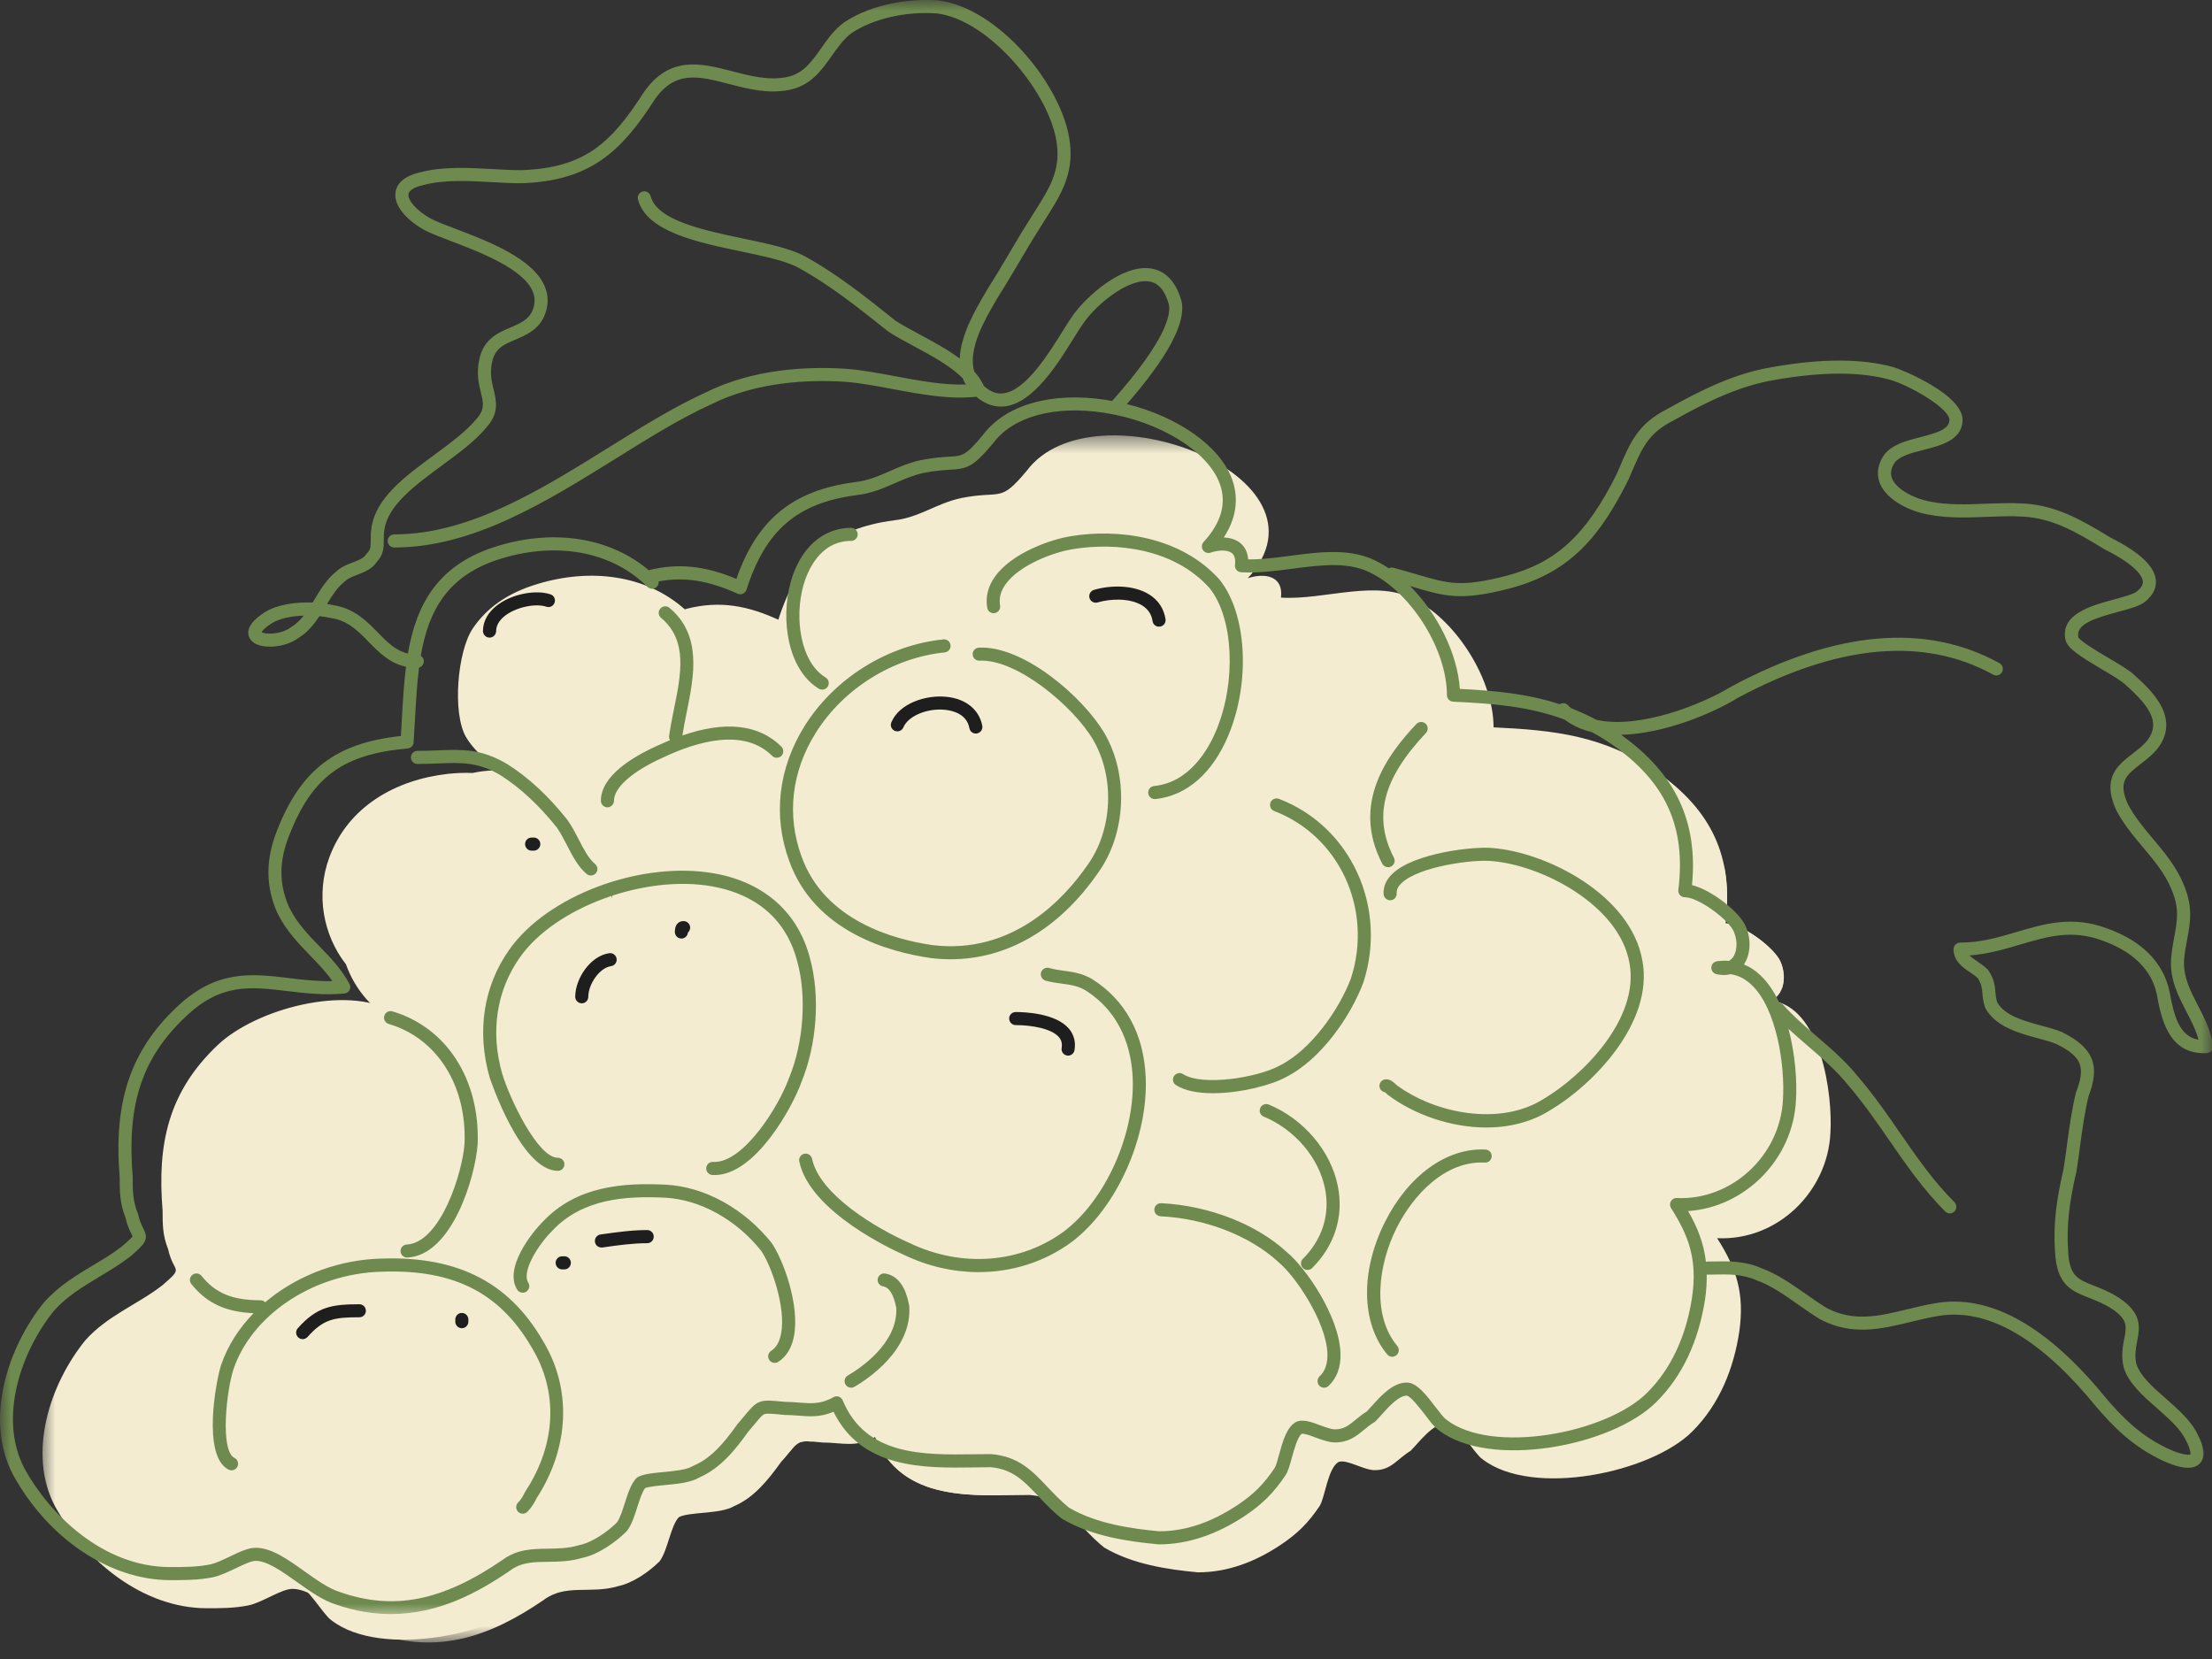
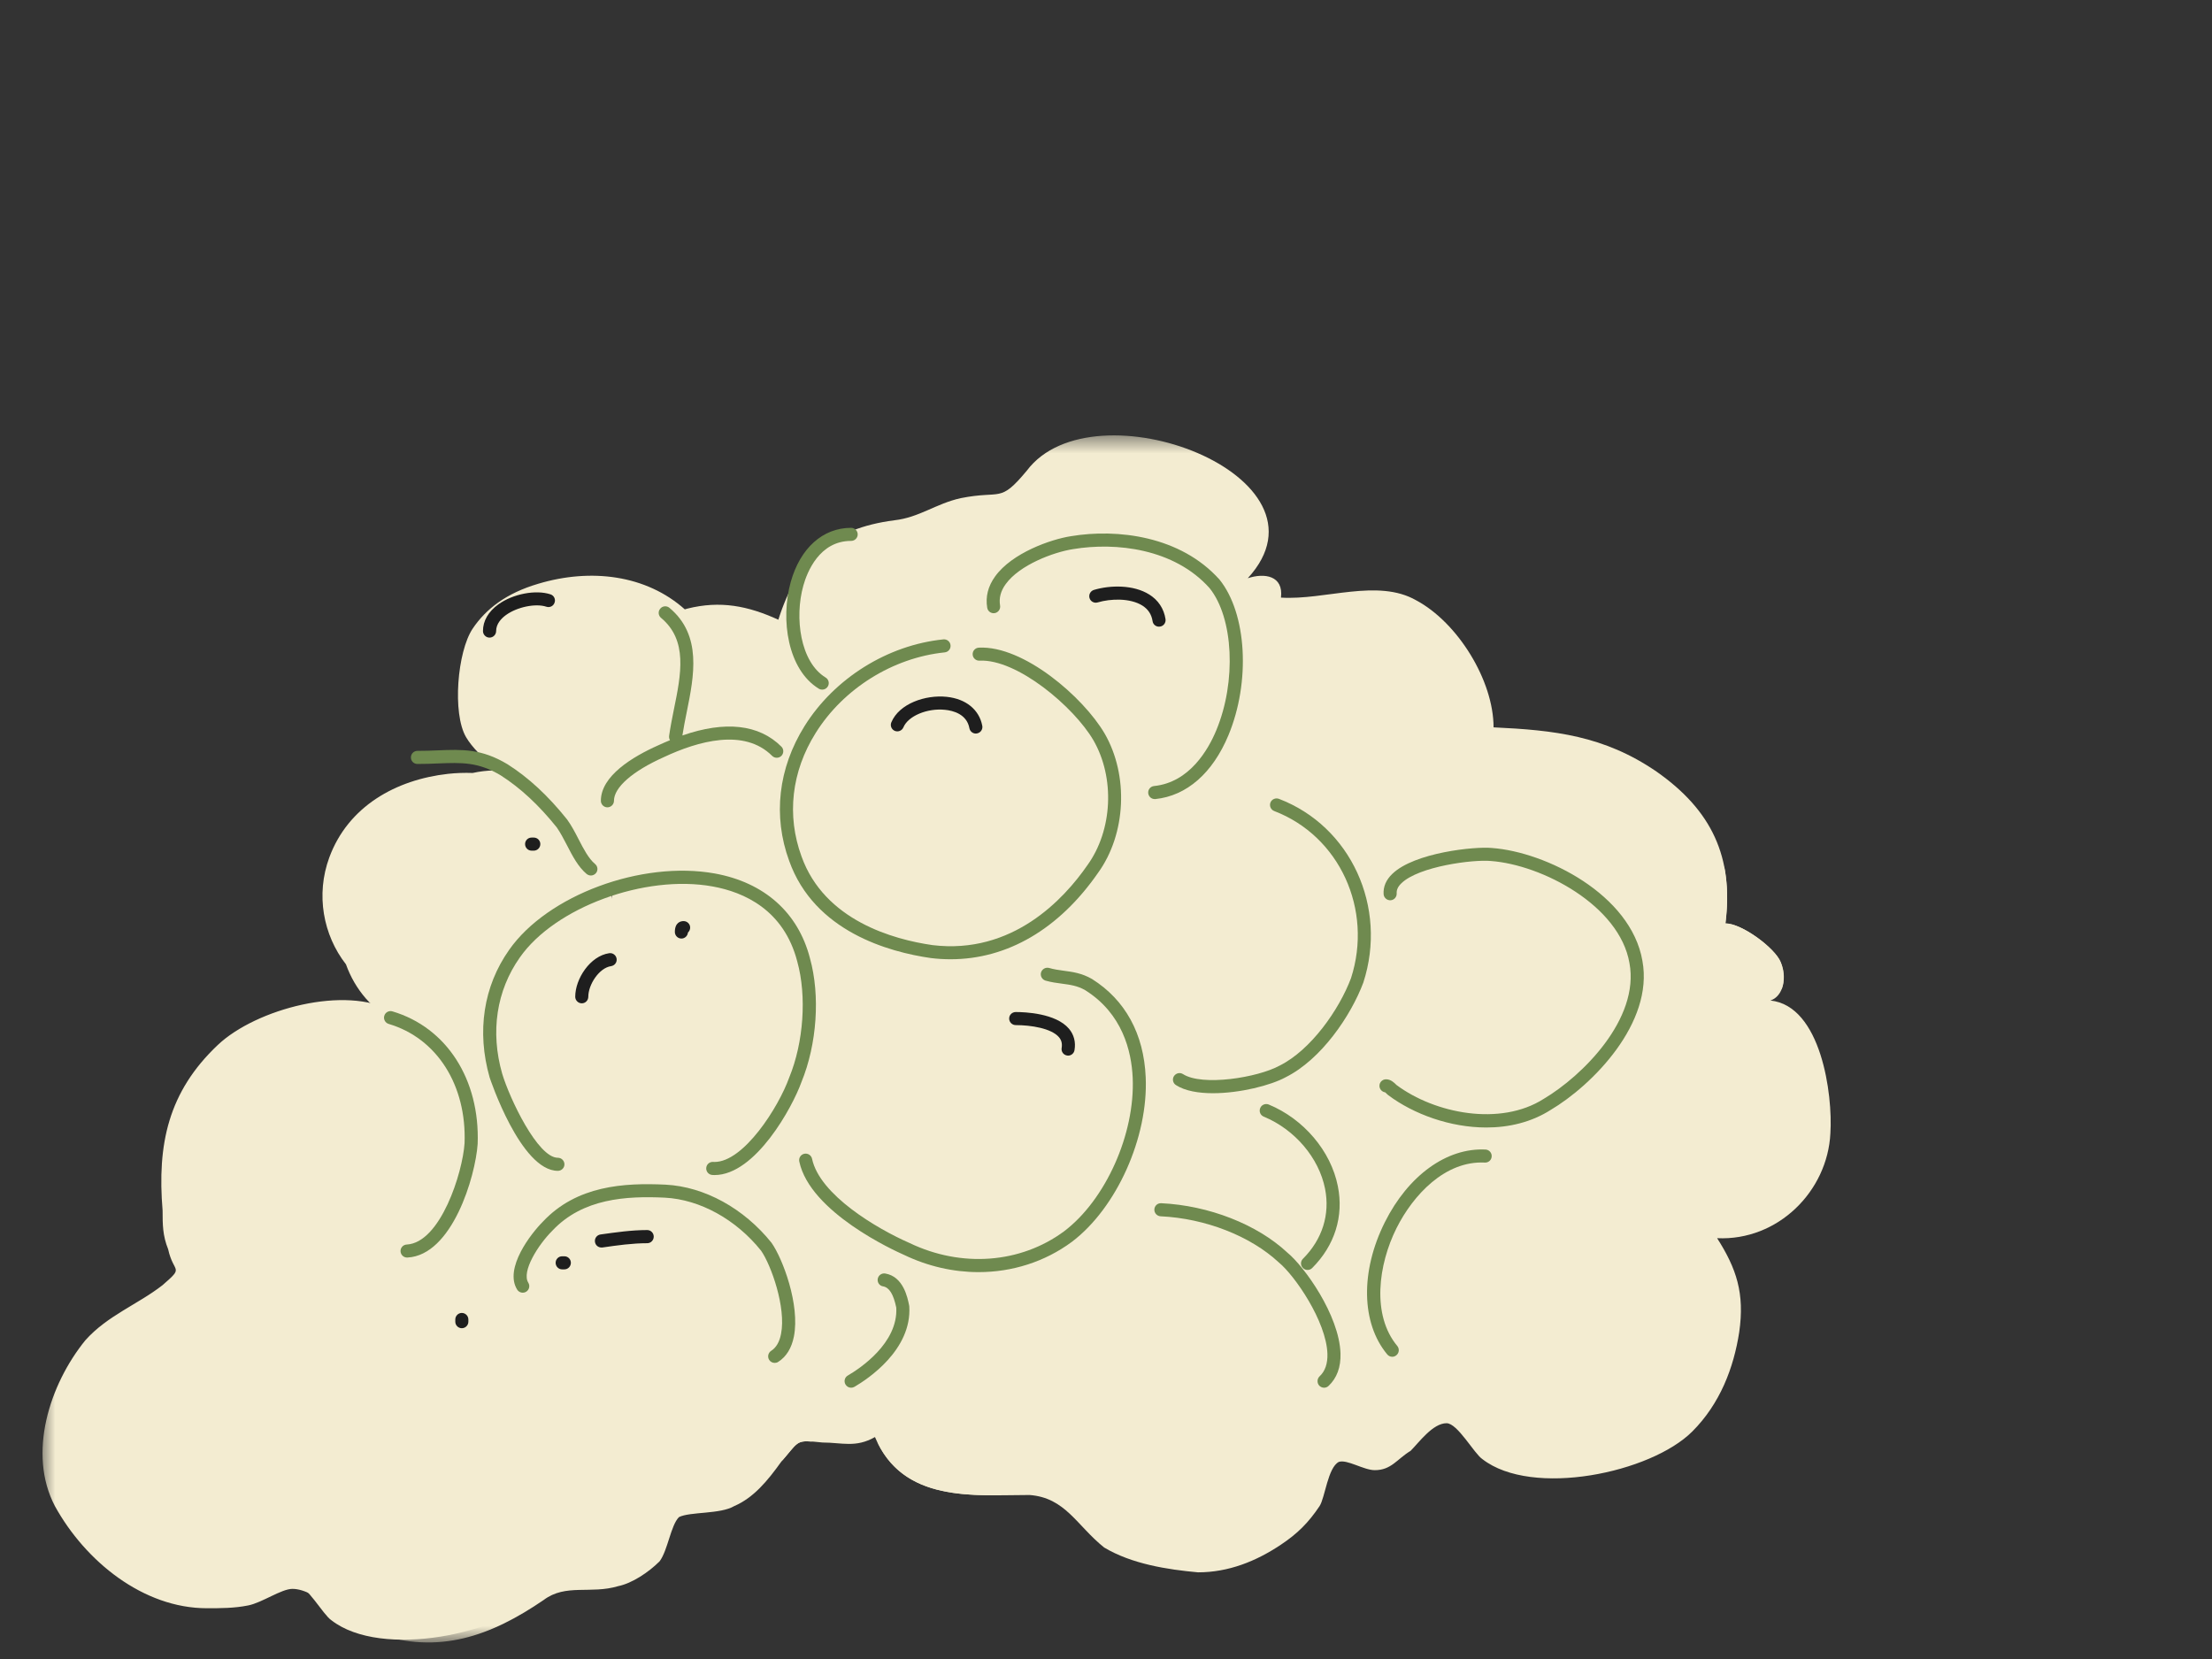
<svg xmlns="http://www.w3.org/2000/svg" width="100" height="75" viewBox="0 0 100 75" fill="none">
  <rect x="0" y="0" width="100" height="75" fill="#333333" stroke="none" />
  <path d="M80.038 45.231C80.623 45.038 80.796 44.189 80.499 43.493C80.252 42.869 78.751 41.746 78.002 41.746C78.12 40.803 78.103 39.951 77.946 39.166C77.658 40.044 77.047 40.853 76.405 41.485C75.148 42.721 73.651 43.59 71.883 43.814C67.191 44.416 64.304 40.078 61.687 36.91C60.938 36.007 60.156 35.092 59.177 34.433C58.077 33.691 56.834 33.314 55.511 33.243C52.587 33.087 49.535 33.731 46.862 34.925C44.739 35.874 42.611 37.418 41.725 39.654C41.267 40.81 41.1 42.143 41.414 43.363C41.715 44.523 42.494 45.178 43.296 46C43.814 46.525 44.766 47.334 44.482 48.179C44.241 48.901 43.129 48.851 42.557 48.737C41.314 48.5 40.325 47.608 39.225 47.043C37.828 46.324 36.217 46.267 34.687 46.545C33.386 46.785 32.2 47.25 31.188 48.122C30.258 48.928 29.493 49.91 28.901 50.986C28.32 52.042 27.862 53.179 27.598 54.355C27.307 55.648 27.488 56.955 28.053 58.152C29.139 60.458 31.061 62.085 32.922 63.746C33.731 64.475 34.459 65.304 35.318 65.975C35.338 65.989 35.355 66.002 35.375 66.015C36.17 65.093 35.97 65.093 37.183 65.213C38.059 65.213 38.684 65.464 39.556 64.966C40.803 67.96 44.051 67.586 46.547 67.586C48.168 67.71 48.67 68.96 49.916 69.959C51.166 70.708 52.787 70.958 54.161 71.082C55.534 71.082 56.784 70.584 57.907 69.832C58.656 69.334 59.154 68.836 59.655 68.088C59.902 67.71 60.029 66.34 60.527 66.089C60.901 65.965 61.65 66.463 62.151 66.463C62.9 66.463 63.151 65.965 63.772 65.588C64.147 65.213 64.772 64.341 65.396 64.341C65.894 64.341 66.643 65.715 67.017 65.965C69.266 67.71 74.634 66.587 76.505 64.715C77.755 63.465 78.377 61.845 78.627 60.22C78.878 58.472 78.504 57.349 77.628 55.976C80.375 56.103 82.621 53.854 82.748 51.234C82.862 49.489 82.331 45.472 80.038 45.231Z" fill="#F3ECD1" />
  <mask id="mask0_442_1581" style="mask-type:luminance" maskUnits="userSpaceOnUse" x="1" y="19" width="80" height="56">
    <path d="M1.803 19.607H80.842V74.253H1.803V19.607Z" fill="white" />
  </mask>
  <g mask="url(#mask0_442_1581)">
    <path d="M59.768 39.278C59.417 39.877 58.685 40.107 58.053 40.271C57.114 40.518 56.128 40.649 55.219 41.01C54.043 41.474 53.241 42.49 52.86 43.693C52.486 44.873 52.435 46.123 52.128 47.323C52.108 47.4 52.018 47.41 51.964 47.366C50.24 46.029 48.218 45.318 46.222 44.499C46.129 44.462 46.129 44.345 46.222 44.308C48.98 43.215 52.188 40.986 52.345 37.785C52.278 37.818 52.175 37.768 52.201 37.674C52.242 37.531 52.288 37.39 52.342 37.253C52.338 37.183 52.335 37.113 52.328 37.043C52.318 36.956 52.409 36.929 52.472 36.962C52.933 36.027 53.755 35.375 54.892 35.328C56.242 35.271 57.626 35.866 58.651 36.718C59.307 37.263 60.319 38.349 59.768 39.278ZM80.502 43.493C80.254 42.868 78.754 41.745 78.005 41.745C78.379 38.75 77.384 36.628 74.884 34.88C72.514 33.256 70.265 33.009 67.521 32.882C67.521 30.76 65.897 28.14 64.025 27.14C62.278 26.141 59.905 27.14 57.91 27.017C58.033 26.017 57.158 25.89 56.409 26.141C60.653 21.522 49.421 17.278 46.423 21.275C45.176 22.772 45.3 22.147 43.429 22.521C42.302 22.772 41.554 23.397 40.431 23.521C37.56 23.895 36.063 25.269 35.187 28.016C33.817 27.391 32.567 27.14 31.07 27.515C31.04 27.521 31.003 27.535 30.959 27.548C29.215 25.991 26.715 25.676 24.329 26.392C22.892 26.816 21.97 27.524 21.368 28.42C20.673 29.46 20.442 32.254 21.07 33.326C22.167 35.188 26.745 37.333 26.855 38.156C27.009 39.268 28.199 40.047 27.4 41.15C26.835 41.932 25.562 42.159 24.767 42.624C23.861 43.148 23.136 44.184 22.721 45.114C22.277 46.106 18.758 46.307 17.742 45.722C15.65 44.525 11.579 45.605 9.848 47.239C7.602 49.361 7.101 51.731 7.351 54.729C7.351 55.354 7.351 55.852 7.602 56.477C7.849 57.599 8.351 57.225 7.351 58.097C6.229 58.973 4.855 59.471 3.856 60.594C2.235 62.592 1.236 65.714 2.482 68.087C3.856 70.583 6.476 72.705 9.35 72.705C9.972 72.705 10.597 72.705 11.222 72.578C11.847 72.455 12.719 71.83 13.22 71.83C14.343 71.83 15.717 73.454 16.963 73.828C19.834 74.828 22.207 73.952 24.58 72.331C25.576 71.582 26.702 72.08 27.948 71.706C28.573 71.579 29.322 71.081 29.82 70.583C30.194 70.082 30.321 68.959 30.695 68.585C31.194 68.334 32.567 68.461 33.192 68.087C34.064 67.712 34.689 66.96 35.314 66.088C36.046 65.249 35.993 65.116 36.694 65.169C36.654 65.096 36.618 65.015 36.584 64.925C36.32 64.19 36.467 63.348 36.608 62.599C36.785 61.66 37.072 60.714 37.122 59.758C37.233 57.686 35.177 56.075 33.286 55.397C33.272 55.404 33.255 55.414 33.235 55.414C32.647 55.41 32.059 55.41 31.608 54.983C31.371 54.762 31.13 54.455 31.17 54.107C31.257 53.318 32.059 52.783 32.684 52.416C33.58 51.891 34.485 51.346 35.421 50.892C36.096 50.564 36.852 50.247 37.617 50.297C38.432 50.35 39.141 50.755 39.716 51.32C40.598 52.185 41.373 53.275 41.985 54.351C43.028 56.182 43.88 58.582 43.128 60.671C42.536 62.312 41.46 63.926 40.08 65.002C39.97 65.089 39.839 65.179 39.696 65.263C40.758 67.385 42.937 67.602 44.999 67.599C44.181 65.55 44.408 63.08 45.384 61.132C45.835 60.233 46.467 59.504 47.352 59.016C47.88 58.726 49.287 58.114 48.95 58.395C47.8 59.347 47.817 61.075 48.458 62.489C49.224 64.183 50.734 65.771 52.709 65.754C53.933 65.744 55.253 65.403 56.048 64.4C56.406 63.946 56.613 63.448 56.736 62.886C56.79 62.629 56.817 62.298 56.977 62.078C57.382 61.523 58.321 61.991 58.762 62.255C59.537 62.716 60.917 63.692 61.298 64.514C61.9 63.839 61.653 63.735 61.943 62.886C62.431 61.473 61.315 59.702 60.312 58.823C60.272 58.789 60.971 58.411 61.004 58.375C61.633 57.68 61.893 56.707 61.947 55.734C61.987 54.996 61.75 54.301 61.328 53.699C60.393 52.362 58.962 51.44 57.636 50.534C57.579 50.494 57.565 50.401 57.636 50.364C58.825 49.726 60.089 49.248 61.268 48.596C61.272 48.569 61.285 48.542 61.315 48.526C62.057 48.111 62.575 47.159 62.715 46.35C62.725 46.293 62.789 46.273 62.839 46.28C63.614 46.414 64.059 46.882 64.109 47.674C64.172 48.69 64.009 49.589 64.64 50.484C65.255 51.36 66.221 51.604 67.2 51.841C67.217 51.818 67.244 51.798 67.281 51.798C68.928 51.788 70.593 51.54 72.01 50.655C73.403 49.786 74.376 48.546 75.368 47.273C76.21 46.19 77.176 45.361 78.533 45.007C79.182 44.836 79.87 44.719 80.549 44.709C80.689 44.358 80.679 43.9 80.502 43.493Z" fill="#F3ECD1" />
  </g>
  <path d="M27.589 40.144C27.783 38.206 26.59 36.836 25.146 35.746C23.993 34.877 22.633 34.667 21.369 34.944C20.992 34.931 20.617 34.944 20.253 34.984C17.897 35.248 15.738 36.452 14.886 38.767C14.271 40.442 14.605 42.27 15.641 43.597C16.042 44.72 16.844 45.689 17.981 46.25C18.268 46.394 18.562 46.514 18.86 46.605C18.923 46.638 18.987 46.671 19.05 46.705C21.894 48.038 25.059 46.925 26.874 44.506C27.806 43.266 27.957 41.672 27.579 40.211C27.582 40.188 27.586 40.168 27.589 40.144Z" fill="#F3ECD1" />
  <path d="M49.489 33.199C49.192 32.969 48.877 32.781 48.547 32.628C48.306 32.307 47.972 32.07 47.561 32.009C45.355 31.699 42.992 31.475 41.258 33.086C40.386 33.527 39.583 34.105 38.935 34.783C37.184 36.618 36.963 39.395 38.49 41.427C39.857 43.252 42.344 44.719 44.69 44.512C45.903 44.405 47.059 43.82 48.055 43.005C49.549 42.43 50.769 41.35 51.377 39.683C52.25 37.3 51.481 34.733 49.489 33.199Z" fill="#F3ECD1" />
  <path d="M24.221 62.663C22.563 61.543 20.902 59.685 18.716 59.906C16.307 60.15 13.222 63.087 12.654 65.443C12.169 67.439 12.821 69.567 13.262 71.506C13.269 71.539 13.279 71.576 13.286 71.613C13.306 71.613 13.322 71.609 13.342 71.609C13.847 71.609 14.602 72.996 14.98 73.247C17.249 75.012 22.67 73.879 24.561 71.987C25.821 70.727 26.453 69.086 26.704 67.449C26.911 66.001 26.694 64.979 26.122 63.893C25.44 63.562 24.802 63.054 24.221 62.663Z" fill="#F3ECD1" />
  <mask id="mask1_442_1581" style="mask-type:luminance" maskUnits="userSpaceOnUse" x="0" y="0" width="100" height="74">
    <path d="M0 0H100V73.037H0V0Z" fill="white" />
  </mask>
  <g mask="url(#mask1_442_1581)">
-     <path d="M98.078 44.816C97.801 43.516 96.829 42.533 95.274 41.979C93.714 41.38 92.42 41.761 91.17 42.132C90.368 42.37 89.536 42.614 88.614 42.614C88.45 42.614 88.316 42.747 88.316 42.911C88.316 43.453 88.734 43.733 89.068 43.961C89.195 44.051 89.319 44.131 89.412 44.221C89.583 44.485 89.596 44.659 89.62 44.896C89.633 45.073 89.653 45.277 89.737 45.531C89.743 45.548 89.75 45.565 89.757 45.581C90.218 46.42 91.277 46.708 92.13 46.938C92.454 47.025 92.761 47.109 92.975 47.202C94.105 47.764 94.295 48.228 93.861 49.358C93.857 49.368 93.854 49.381 93.851 49.391C93.664 50.14 93.557 50.929 93.453 51.691C93.4 52.105 93.346 52.493 93.286 52.86C92.989 54.15 92.811 55.28 92.905 56.593C92.978 58.101 93.66 58.368 94.449 58.675C94.756 58.796 95.107 58.933 95.472 59.167C96.2 59.655 96.14 59.965 96.033 60.53C95.966 60.868 95.886 61.292 96.003 61.794C96.003 61.804 96.006 61.81 96.006 61.817C96.227 62.535 96.885 63.11 97.52 63.668C98.045 64.13 98.59 64.608 98.834 65.139C99.068 65.603 99.021 65.747 99.024 65.747C98.944 65.801 98.486 65.764 97.647 65.306C96.444 64.661 95.599 63.692 94.83 62.753C92.31 59.815 89.857 58.522 87.538 58.909C87.08 58.98 86.639 59.09 86.207 59.194C84.974 59.494 83.808 59.778 82.585 59.133C82.271 58.946 81.96 58.726 81.632 58.495C81.001 58.054 80.349 57.596 79.64 57.335C78.879 56.998 78.12 57.014 77.515 57.028C77.401 57.031 77.294 57.031 77.191 57.031C77.167 57.031 77.144 57.038 77.121 57.041C77.024 56.192 76.733 55.474 76.315 54.749C78.885 54.581 81.064 52.403 81.191 49.746C81.248 48.913 81.164 47.673 80.854 46.511C81.144 46.781 81.445 47.038 81.736 47.292C82.368 47.834 83.019 48.392 83.584 49.097C84.256 49.883 84.844 50.731 85.412 51.554C86.167 52.646 86.946 53.776 87.939 54.769C87.996 54.825 88.072 54.855 88.146 54.855C88.223 54.855 88.296 54.825 88.356 54.769C88.47 54.652 88.47 54.465 88.356 54.347C87.404 53.398 86.672 52.339 85.897 51.219C85.322 50.384 84.724 49.522 84.038 48.72C83.447 47.981 82.772 47.403 82.12 46.841C81.582 46.38 81.074 45.942 80.613 45.424C80.563 45.371 80.499 45.337 80.436 45.327C80.209 44.84 79.924 44.408 79.574 44.081C79.346 43.867 79.102 43.706 78.838 43.6C79.139 43.158 79.179 42.477 78.929 41.898C78.671 41.25 77.391 40.234 76.492 40.014C76.77 37.136 75.744 34.971 73.284 33.219C75.232 33.172 77.421 32.253 78.558 31.552C83.089 29.125 86.973 28.771 90.108 30.499C90.248 30.579 90.428 30.526 90.509 30.382C90.586 30.241 90.535 30.061 90.392 29.981C87.073 28.149 82.996 28.504 78.263 31.04C76.994 31.822 74.15 32.975 72.178 32.544C71.797 32.344 71.419 32.17 71.041 32.023C70.981 31.976 70.928 31.926 70.871 31.872C70.774 31.772 70.624 31.762 70.51 31.836C69.046 31.358 67.562 31.221 65.995 31.144C65.895 29.553 64.982 27.738 63.749 26.495C63.796 26.509 63.846 26.525 63.896 26.539C65.323 26.96 66.038 27.174 68.221 26.609C71.031 25.884 72.368 24.192 73.621 21.679L73.735 21.415C74.223 20.272 74.514 19.581 75.65 19.012C77.278 18.097 78.681 17.435 80.239 17.174C82.361 16.8 84.112 16.797 85.442 17.168C86.325 17.418 88.189 18.488 88.129 19.012C88.099 19.403 87.591 19.564 86.822 19.761C86.194 19.921 85.546 20.092 85.185 20.553C84.804 21.104 84.871 21.572 84.991 21.866C85.299 22.608 86.328 23.11 87.15 23.257C88.029 23.434 88.935 23.4 89.81 23.367C90.395 23.344 90.95 23.32 91.495 23.357C92.791 23.444 93.811 24.015 95.104 24.811C95.111 24.817 95.121 24.821 95.127 24.824C96.648 25.586 96.855 26.094 96.872 26.278C96.879 26.338 96.895 26.515 96.585 26.752C96.424 26.869 96.01 26.98 95.609 27.09C94.563 27.371 93.126 27.755 93.376 28.925C93.456 29.312 94.055 29.683 95.024 30.258C95.462 30.516 95.916 30.786 96.093 30.96C97.156 31.906 97.691 32.654 97.089 33.456C96.899 33.697 96.648 33.891 96.404 34.075C95.752 34.58 95.014 35.151 95.652 36.585C95.966 37.216 96.427 37.761 96.869 38.292C97.39 38.911 97.881 39.496 98.172 40.218C98.536 41.066 98.429 41.638 98.292 42.36C98.236 42.67 98.175 42.988 98.149 43.362C98.092 44.281 98.473 45.02 98.844 45.735C99.064 46.163 99.275 46.567 99.388 47.002C98.526 46.861 98.279 45.929 98.078 44.816ZM76.496 58.645C76.222 60.437 75.536 61.891 74.464 62.963C72.626 64.801 67.442 65.774 65.393 64.183C65.387 64.18 65.38 64.173 65.377 64.17C65.276 64.103 65.076 63.842 64.899 63.612C64.461 63.04 64.05 62.502 63.592 62.502C62.964 62.502 62.412 63.12 62.008 63.572C61.928 63.658 61.854 63.742 61.791 63.809C61.587 63.936 61.42 64.073 61.273 64.193C60.972 64.44 60.755 64.618 60.357 64.618C60.183 64.618 59.929 64.524 59.682 64.434C59.304 64.29 58.947 64.16 58.646 64.26C58.633 64.263 58.619 64.27 58.606 64.277C58.175 64.494 57.991 65.156 57.83 65.74C57.764 65.988 57.687 66.272 57.62 66.369C57.142 67.084 56.677 67.552 55.959 68.03C54.756 68.832 53.593 69.223 52.403 69.226C51.143 69.109 49.549 68.882 48.326 68.157C47.961 67.863 47.661 67.545 47.37 67.238C46.691 66.516 46.046 65.834 44.817 65.74C44.81 65.737 44.803 65.737 44.797 65.737C44.549 65.737 44.295 65.744 44.038 65.744C41.742 65.777 39.142 65.817 38.096 63.307C38.062 63.227 37.999 63.167 37.919 63.14C37.838 63.114 37.752 63.12 37.678 63.164C37.11 63.488 36.672 63.451 36.121 63.408C35.917 63.391 35.706 63.374 35.472 63.374L35.405 63.368C34.376 63.264 34.266 63.271 33.698 63.956C33.611 64.063 33.504 64.193 33.37 64.347C33.363 64.353 33.357 64.36 33.35 64.367C32.692 65.293 32.127 65.931 31.358 66.258C31.345 66.265 31.335 66.272 31.322 66.278C31.034 66.452 30.483 66.502 29.995 66.549C29.527 66.593 29.122 66.629 28.852 66.766C28.825 66.78 28.798 66.8 28.775 66.82C28.531 67.067 28.394 67.492 28.25 67.939C28.143 68.277 28.033 68.628 27.889 68.829C27.455 69.256 26.766 69.737 26.188 69.851C26.178 69.855 26.168 69.855 26.161 69.858C25.69 70.002 25.222 70.005 24.771 70.012C24.083 70.022 23.371 70.032 22.719 70.52C19.995 72.384 17.803 72.819 15.377 71.977C14.869 71.823 14.304 71.419 13.759 71.031C12.994 70.486 12.272 69.972 11.557 69.972C11.219 69.972 10.818 70.162 10.394 70.366C10.08 70.516 9.755 70.673 9.505 70.723C8.913 70.844 8.322 70.844 7.697 70.844C4.642 70.844 2.239 68.444 1.11 66.395C-0.097 64.1 0.959 61.082 2.44 59.257C3.025 58.602 3.743 58.171 4.498 57.716C4.963 57.439 5.444 57.148 5.899 56.797C6.55 56.226 6.748 56.052 6.477 55.531C6.41 55.397 6.313 55.213 6.243 54.889C6.24 54.876 6.233 54.859 6.226 54.846C5.999 54.274 5.999 53.83 5.999 53.211C5.999 53.205 5.999 53.194 5.999 53.188C5.728 49.919 6.42 47.824 8.399 45.956C9.989 44.445 11.306 44.602 12.977 44.803C13.783 44.9 14.618 45 15.564 44.916C15.664 44.906 15.754 44.849 15.801 44.763C15.848 44.672 15.848 44.569 15.798 44.478C15.424 43.793 14.932 43.282 14.451 42.791C13.93 42.253 13.435 41.745 13.071 41.016C12.606 39.967 12.606 38.934 13.077 37.758C14.11 35.117 15.51 34.092 18.428 33.837C18.575 33.824 18.689 33.707 18.699 33.563C18.722 33.206 18.742 32.848 18.762 32.491C18.806 31.699 18.849 30.92 18.946 30.178C19.07 30.145 19.16 30.031 19.16 29.894C19.16 29.79 19.106 29.7 19.023 29.647C19.367 27.635 20.219 25.97 22.719 25.235C25.252 24.477 27.702 24.961 29.273 26.532C29.39 26.645 29.577 26.645 29.691 26.532C29.761 26.462 29.788 26.372 29.774 26.285C30.934 26.067 32.023 26.241 33.343 26.839C33.42 26.873 33.511 26.876 33.587 26.839C33.664 26.806 33.721 26.739 33.748 26.659C34.603 23.972 36.047 22.732 38.727 22.384C39.392 22.308 39.931 22.074 40.452 21.846C40.856 21.669 41.274 21.485 41.742 21.382C42.283 21.275 42.648 21.255 42.938 21.235C43.72 21.191 43.988 21.131 44.907 20.025C45.806 18.825 47.681 18.317 49.92 18.661C52.43 19.049 54.632 20.409 55.153 21.893C55.458 22.759 55.207 23.638 54.411 24.503C54.321 24.604 54.308 24.751 54.381 24.864C54.455 24.978 54.595 25.025 54.722 24.985C55.13 24.848 55.511 24.858 55.695 25.008C55.815 25.105 55.862 25.285 55.832 25.536C55.819 25.619 55.845 25.7 55.895 25.763C55.949 25.827 56.022 25.863 56.106 25.87C56.848 25.914 57.64 25.813 58.409 25.713C59.765 25.536 61.045 25.366 62.085 25.96C63.889 26.923 65.413 29.426 65.413 31.425C65.413 31.585 65.537 31.712 65.698 31.722C67.522 31.806 69.14 31.936 70.737 32.534C71.098 32.808 71.513 32.989 71.967 33.099C72.271 33.263 72.575 33.45 72.883 33.66C75.306 35.355 76.228 37.38 75.874 40.227C75.864 40.311 75.887 40.398 75.944 40.461C76.001 40.525 76.081 40.562 76.168 40.562C76.79 40.562 78.173 41.594 78.384 42.122C78.568 42.55 78.538 43.055 78.31 43.319C78.267 43.369 78.217 43.409 78.16 43.439C77.986 43.426 77.806 43.432 77.622 43.456C77.478 43.476 77.371 43.593 77.365 43.733C77.358 43.874 77.451 44.004 77.588 44.037C77.819 44.094 78.04 44.094 78.233 44.041C78.581 44.091 78.888 44.248 79.173 44.512C80.326 45.588 80.703 48.198 80.603 49.712C80.483 52.235 78.284 54.274 75.807 54.16C75.69 54.154 75.593 54.214 75.536 54.307C75.483 54.404 75.483 54.521 75.543 54.615C76.335 55.858 76.743 56.917 76.496 58.645ZM17.091 28.604C16.59 28.093 16.022 27.508 15.089 27.361C14.992 27.341 14.889 27.321 14.785 27.304C15.026 26.906 15.263 26.542 15.581 26.291C15.591 26.285 15.601 26.274 15.611 26.268C15.731 26.144 15.938 26.067 16.155 25.984C16.47 25.86 16.827 25.723 17.038 25.399C17.349 25.071 17.349 24.721 17.349 24.41C17.349 24.266 17.349 24.116 17.378 23.945C17.536 22.839 18.772 21.933 19.965 21.054C20.71 20.506 21.483 19.941 21.987 19.326C22.572 18.675 22.442 18.133 22.315 17.609C22.228 17.251 22.138 16.877 22.244 16.379C22.372 15.744 22.786 15.57 23.311 15.35C23.755 15.159 24.26 14.945 24.561 14.39C24.794 13.902 24.821 13.428 24.637 12.973C24.126 11.69 22.081 10.911 20.587 10.343C20.116 10.163 19.711 10.009 19.474 9.882C18.869 9.551 18.425 9.066 18.465 8.776C18.488 8.609 18.725 8.462 19.13 8.368C20.076 8.114 21.175 8.174 22.238 8.234C22.692 8.258 23.123 8.284 23.551 8.284H23.555C26.659 8.188 28.076 6.877 29.594 4.505C30.523 3.164 31.592 3.442 32.949 3.796C33.825 4.02 34.727 4.257 35.679 4.063C36.652 3.87 37.133 3.188 37.601 2.526C37.882 2.128 38.149 1.751 38.504 1.493C39.473 0.845 40.947 0.508 42.33 0.604C44.726 0.872 47.52 4.274 47.781 6.527C47.935 7.736 47.427 8.538 46.785 9.551C46.695 9.695 46.605 9.838 46.514 9.982C46.183 10.5 45.876 11.028 45.575 11.536C45.274 12.041 44.967 12.562 44.636 13.084L44.539 13.247C44.108 13.983 43.433 15.132 43.386 16.208C42.848 15.807 42.21 15.46 41.612 15.139C41.191 14.912 40.789 14.698 40.475 14.491C39.175 13.451 37.832 12.375 36.365 11.576C35.723 11.229 34.697 11.015 33.614 10.788C31.783 10.403 29.704 9.965 29.413 8.869C29.37 8.709 29.209 8.615 29.052 8.659C28.892 8.702 28.798 8.863 28.842 9.023C29.229 10.47 31.495 10.945 33.494 11.366C34.533 11.583 35.519 11.79 36.084 12.098C37.508 12.873 38.831 13.932 40.118 14.958C40.121 14.965 40.131 14.969 40.138 14.975C40.479 15.202 40.893 15.423 41.331 15.66C42.12 16.085 42.985 16.549 43.523 17.104C43.56 17.198 43.607 17.291 43.66 17.381C42.668 17.418 41.551 17.211 40.465 17.007C39.67 16.86 38.918 16.72 38.216 16.67C36.525 16.563 34.059 16.663 31.896 17.746C30.476 18.391 29.046 19.28 27.532 20.222C24.424 22.157 21.209 24.159 17.823 24.159C17.659 24.159 17.526 24.293 17.526 24.456C17.526 24.62 17.659 24.751 17.823 24.751C21.376 24.751 24.664 22.705 27.846 20.727C29.343 19.794 30.757 18.912 32.15 18.28C34.206 17.251 36.562 17.157 38.176 17.258C38.844 17.305 39.58 17.442 40.355 17.589C41.642 17.829 42.965 18.07 44.138 17.936C44.542 18.28 44.98 18.427 45.438 18.371C46.728 18.204 47.818 16.452 48.54 15.289C48.71 15.015 48.857 14.778 48.974 14.618C49.596 13.719 51.036 12.569 51.959 12.726C52.38 12.796 52.67 13.14 52.841 13.762C52.938 14.213 52.727 15.376 50.277 18.127C50.187 18.11 50.1 18.093 50.01 18.08C47.55 17.699 45.465 18.294 44.442 19.657C43.657 20.603 43.526 20.61 42.905 20.647C42.611 20.663 42.21 20.687 41.618 20.804C41.09 20.921 40.646 21.114 40.215 21.305C39.713 21.522 39.235 21.733 38.657 21.796C35.85 22.16 34.229 23.477 33.29 26.171C31.853 25.569 30.65 25.452 29.326 25.777C27.602 24.32 25.109 23.902 22.552 24.667C19.748 25.492 18.812 27.381 18.441 29.546C17.89 29.416 17.512 29.038 17.091 28.604ZM13.188 28.333C13.178 28.337 13.168 28.343 13.158 28.353C12.733 28.684 12.008 28.691 11.827 28.581C11.854 28.524 11.954 28.39 12.279 28.18C12.64 27.956 13.178 27.849 13.729 27.832C13.572 28.032 13.398 28.206 13.188 28.333ZM100.047 47.273C99.96 46.601 99.659 46.023 99.368 45.464C99.021 44.789 98.69 44.154 98.737 43.402C98.763 43.065 98.82 42.761 98.877 42.47C99.017 41.711 99.151 40.999 98.72 39.99C98.396 39.188 97.851 38.54 97.323 37.911C96.882 37.383 96.468 36.889 96.187 36.331C95.746 35.335 96.13 35.037 96.768 34.543C97.026 34.346 97.316 34.122 97.557 33.818C98.613 32.41 97.176 31.134 96.501 30.529C96.284 30.315 95.839 30.051 95.325 29.747C94.843 29.463 94.041 28.988 93.958 28.804C93.834 28.226 94.666 27.956 95.762 27.658C96.257 27.528 96.681 27.414 96.939 27.23C97.417 26.863 97.487 26.478 97.46 26.221C97.4 25.593 96.728 24.965 95.405 24.299C94.085 23.491 92.962 22.862 91.535 22.765C90.96 22.729 90.365 22.752 89.79 22.772C88.948 22.805 88.076 22.839 87.264 22.678C86.585 22.555 85.75 22.147 85.539 21.639C85.442 21.405 85.486 21.161 85.663 20.904C85.89 20.613 86.438 20.469 86.973 20.336C87.758 20.132 88.65 19.901 88.721 19.069C88.854 17.869 85.94 16.693 85.603 16.599C84.186 16.205 82.344 16.202 80.138 16.593C78.501 16.863 77.044 17.552 75.373 18.491C74.056 19.149 73.695 20.002 73.194 21.185L73.087 21.432C71.703 24.203 70.343 25.449 68.074 26.037C66.052 26.559 65.47 26.385 64.063 25.97C63.752 25.88 63.401 25.777 62.99 25.666C62.917 25.646 62.843 25.66 62.78 25.69C62.646 25.599 62.509 25.516 62.369 25.442C61.169 24.754 59.725 24.944 58.332 25.125C57.667 25.215 57.035 25.295 56.427 25.289C56.403 24.908 56.23 24.68 56.072 24.55C55.882 24.396 55.621 24.309 55.324 24.299C56.012 23.25 55.932 22.328 55.712 21.699C55.184 20.189 53.285 18.852 50.943 18.267C52.791 16.148 53.626 14.591 53.416 13.622C53.118 12.539 52.513 12.218 52.059 12.141C50.739 11.917 49.081 13.425 48.493 14.273C48.366 14.447 48.212 14.694 48.035 14.979C47.413 15.978 46.374 17.655 45.365 17.782C45.06 17.823 44.77 17.712 44.479 17.448C44.375 17.218 44.228 17 44.048 16.8C43.734 15.787 44.536 14.424 45.05 13.545L45.141 13.391C45.472 12.87 45.782 12.345 46.083 11.837C46.381 11.332 46.688 10.811 47.019 10.296C47.106 10.149 47.196 10.009 47.286 9.869C47.935 8.843 48.546 7.877 48.369 6.456C48.075 3.903 45.127 0.32 42.387 0.016C41.194 -0.071 39.459 0.147 38.166 1.009C37.721 1.33 37.414 1.764 37.12 2.185C36.682 2.804 36.304 3.338 35.566 3.485C34.744 3.649 33.908 3.432 33.099 3.221C31.706 2.86 30.272 2.489 29.102 4.177C27.622 6.486 26.412 7.603 23.545 7.693C23.143 7.693 22.719 7.67 22.268 7.643C21.162 7.583 20.015 7.519 18.983 7.793C18.144 7.99 17.92 8.395 17.88 8.695C17.786 9.377 18.528 10.039 19.193 10.403C19.464 10.547 19.888 10.707 20.376 10.895C21.69 11.396 23.675 12.151 24.089 13.191C24.21 13.491 24.19 13.799 24.036 14.12C23.839 14.48 23.484 14.631 23.08 14.805C22.532 15.035 21.854 15.323 21.666 16.259C21.529 16.887 21.646 17.365 21.74 17.749C21.857 18.224 21.924 18.511 21.539 18.942C21.072 19.507 20.363 20.028 19.614 20.58C18.321 21.529 16.988 22.508 16.794 23.855C16.76 24.066 16.76 24.249 16.76 24.41C16.76 24.717 16.754 24.848 16.596 25.005C16.58 25.025 16.563 25.041 16.55 25.065C16.446 25.235 16.202 25.332 15.941 25.429C15.681 25.529 15.413 25.633 15.203 25.837C14.778 26.171 14.494 26.642 14.217 27.1C14.187 27.147 14.157 27.194 14.13 27.24C13.365 27.21 12.533 27.327 11.964 27.681C11.443 28.019 11.199 28.333 11.226 28.644C11.236 28.764 11.299 28.992 11.607 29.129C12.061 29.329 12.95 29.252 13.508 28.831C13.906 28.587 14.19 28.233 14.441 27.855C14.631 27.875 14.812 27.905 14.979 27.942C15.734 28.059 16.189 28.527 16.667 29.018C17.131 29.493 17.613 29.984 18.354 30.141C18.258 30.897 18.214 31.682 18.171 32.457C18.157 32.728 18.14 33.002 18.124 33.273C15.18 33.587 13.599 34.8 12.526 37.541C12.001 38.854 12.005 40.07 12.536 41.27C12.947 42.092 13.498 42.657 14.03 43.205C14.387 43.576 14.735 43.93 15.026 44.355C14.331 44.368 13.679 44.291 13.047 44.215C11.37 44.014 9.785 43.824 7.991 45.528C5.899 47.503 5.127 49.806 5.411 53.225C5.411 53.843 5.411 54.381 5.671 55.043C5.758 55.427 5.875 55.651 5.952 55.801C5.969 55.831 5.986 55.868 5.996 55.892C5.929 55.985 5.681 56.202 5.524 56.339C5.11 56.663 4.665 56.928 4.194 57.208C3.432 57.666 2.644 58.141 1.992 58.876C0.381 60.858 -0.742 64.14 0.592 66.676C2.182 69.567 4.97 71.435 7.697 71.435C8.325 71.435 8.97 71.435 9.622 71.305C9.946 71.238 10.303 71.068 10.651 70.901C10.982 70.743 11.356 70.563 11.557 70.563C12.085 70.563 12.76 71.048 13.415 71.512C14 71.93 14.605 72.361 15.193 72.538C16.069 72.842 16.894 72.969 17.673 72.969C19.842 72.969 21.64 71.977 23.063 71.001C23.571 70.62 24.133 70.613 24.778 70.606C25.246 70.6 25.774 70.593 26.319 70.429C27.07 70.276 27.866 69.687 28.324 69.233C28.334 69.223 28.344 69.213 28.35 69.2C28.561 68.922 28.691 68.514 28.815 68.12C28.919 67.799 29.032 67.442 29.163 67.275C29.353 67.204 29.707 67.171 30.052 67.137C30.62 67.084 31.208 67.031 31.609 66.797C32.588 66.372 33.267 65.507 33.825 64.725C33.958 64.571 34.065 64.444 34.156 64.334C34.373 64.07 34.466 63.962 34.563 63.929C34.684 63.889 34.934 63.916 35.349 63.956L35.429 63.962C35.439 63.966 35.449 63.966 35.459 63.966C35.673 63.966 35.877 63.983 36.074 63.996C36.592 64.039 37.09 64.079 37.681 63.822C38.955 66.412 41.769 66.372 44.048 66.339C44.298 66.335 44.546 66.329 44.783 66.329C45.779 66.412 46.29 66.954 46.942 67.642C47.249 67.97 47.57 68.307 47.971 68.631C47.981 68.638 47.995 68.648 48.005 68.655C49.335 69.454 51.033 69.694 52.363 69.814C52.373 69.814 52.38 69.818 52.39 69.818C53.686 69.818 55 69.38 56.29 68.521C57.065 68.003 57.593 67.475 58.114 66.696C58.231 66.519 58.312 66.232 58.402 65.898C58.502 65.54 58.663 64.945 58.85 64.818C58.973 64.798 59.274 64.912 59.478 64.989C59.772 65.096 60.076 65.209 60.357 65.209C60.969 65.209 61.316 64.925 61.65 64.651C61.794 64.531 61.944 64.404 62.128 64.297C62.148 64.283 62.168 64.27 62.185 64.253C62.262 64.173 62.352 64.073 62.449 63.966C62.76 63.618 63.231 63.094 63.592 63.094C63.769 63.107 64.214 63.692 64.431 63.969C64.668 64.283 64.859 64.534 65.039 64.654C67.328 66.426 72.856 65.406 74.881 63.381C76.048 62.218 76.786 60.654 77.084 58.732C77.141 58.331 77.164 57.964 77.157 57.619C77.171 57.623 77.181 57.623 77.191 57.623C77.301 57.623 77.411 57.623 77.528 57.619C78.11 57.606 78.765 57.593 79.413 57.88C79.42 57.883 79.427 57.883 79.433 57.887C80.072 58.117 80.69 58.555 81.295 58.98C81.616 59.207 81.953 59.441 82.297 59.648C83.731 60.403 85.064 60.079 86.351 59.768C86.769 59.665 87.2 59.561 87.635 59.491C89.737 59.14 92.009 60.367 94.379 63.134C95.181 64.113 96.073 65.129 97.367 65.827C97.858 66.095 98.453 66.355 98.917 66.355C99.124 66.355 99.305 66.302 99.435 66.175C99.826 65.797 99.479 65.102 99.368 64.882C99.078 64.247 98.483 63.729 97.911 63.224C97.316 62.703 96.755 62.208 96.578 61.653C96.494 61.276 96.554 60.951 96.615 60.641C96.735 60.019 96.859 59.381 95.796 58.672C95.381 58.405 95 58.254 94.666 58.124C93.924 57.833 93.553 57.69 93.496 56.557C93.41 55.31 93.58 54.231 93.867 52.977C93.934 52.583 93.991 52.169 94.041 51.771C94.141 51.032 94.245 50.267 94.422 49.552C94.957 48.151 94.636 47.369 93.229 46.664C92.962 46.547 92.634 46.46 92.287 46.367C91.511 46.156 90.639 45.922 90.291 45.317C90.235 45.144 90.221 44.996 90.208 44.843C90.184 44.575 90.161 44.271 89.89 43.87C89.88 43.854 89.867 43.837 89.854 43.824C89.717 43.687 89.556 43.576 89.403 43.473C89.249 43.366 89.122 43.279 89.038 43.192C89.874 43.132 90.619 42.911 91.341 42.697C92.547 42.34 93.69 42.002 95.071 42.533C96.016 42.871 97.206 43.563 97.5 44.93C97.691 45.972 98.011 47.717 99.776 47.607C99.856 47.6 99.933 47.56 99.983 47.496C100.033 47.436 100.057 47.353 100.047 47.273Z" fill="#6F8A4F" />
-   </g>
-   <path d="M16.888 56.914C15.033 57.038 13.292 57.767 11.989 58.873C11.935 58.819 11.858 58.782 11.775 58.782C10.508 58.782 9.736 58.462 9.111 57.68C9.008 57.553 8.824 57.532 8.697 57.633C8.567 57.733 8.546 57.92 8.65 58.047C9.339 58.909 10.191 59.31 11.464 59.367C10.802 60.046 10.298 60.834 10 61.693C9.77 62.385 9.118 65.831 10.335 66.439C10.482 66.513 10.659 66.452 10.732 66.305C10.806 66.158 10.746 65.981 10.598 65.908C9.94 65.58 10.238 62.846 10.562 61.88C11.38 59.501 14.001 57.7 16.928 57.506C20.357 57.305 22.546 58.351 24.033 60.911C25.25 62.91 25.15 65.279 23.759 67.412C23.753 67.422 23.746 67.432 23.739 67.442C23.652 67.619 23.576 67.772 23.422 67.926C23.308 68.04 23.308 68.227 23.422 68.344C23.482 68.401 23.555 68.431 23.632 68.431C23.709 68.431 23.783 68.401 23.84 68.344C24.057 68.127 24.167 67.913 24.264 67.722C25.751 65.426 25.855 62.77 24.541 60.611C22.954 57.877 20.524 56.7 16.888 56.914Z" fill="#6F8A4F" />
+     </g>
  <path d="M17.573 46.29C19.752 46.935 21.099 49.057 21.002 51.681C20.915 53.014 19.916 56.179 18.389 56.263C18.225 56.269 18.098 56.41 18.108 56.573C18.118 56.73 18.248 56.851 18.402 56.851C18.409 56.851 18.415 56.851 18.419 56.851C20.444 56.747 21.493 53.188 21.594 51.714C21.701 48.8 20.19 46.447 17.74 45.722C17.583 45.675 17.419 45.765 17.373 45.922C17.326 46.079 17.416 46.243 17.573 46.29Z" fill="#6F8A4F" />
  <path d="M36.616 43.319C36.084 41.258 34.557 39.897 32.318 39.489C29.006 38.891 24.745 40.472 23.017 42.942C21.857 44.586 21.543 46.631 22.135 48.707C22.148 48.75 23.538 52.931 25.219 52.931C25.383 52.931 25.517 52.801 25.517 52.637C25.517 52.473 25.383 52.34 25.219 52.34C24.31 52.34 23.044 49.673 22.703 48.54C22.161 46.645 22.445 44.78 23.502 43.283C25.086 41.02 29.156 39.52 32.211 40.074C33.628 40.328 35.439 41.127 36.044 43.473C36.475 45.024 36.332 47.123 35.68 48.71C35.195 50.064 33.621 52.53 32.301 52.53C32.281 52.53 32.261 52.53 32.238 52.527C32.071 52.52 31.937 52.644 31.927 52.804C31.917 52.968 32.04 53.108 32.204 53.118C32.238 53.122 32.271 53.122 32.301 53.122C34.153 53.122 35.827 50.05 36.231 48.921C36.933 47.21 37.087 45.007 36.616 43.319Z" fill="#6F8A4F" />
  <path d="M30.089 53.556C28.207 53.466 26.075 53.596 24.544 55.227C24.016 55.755 22.776 57.336 23.381 58.302C23.468 58.439 23.652 58.482 23.789 58.395C23.926 58.309 23.97 58.128 23.883 57.988C23.569 57.486 24.32 56.286 24.969 55.638C26.342 54.174 28.314 54.061 30.059 54.144C31.649 54.228 33.277 55.13 34.407 56.541C34.858 57.185 35.546 59.107 35.309 60.304C35.239 60.668 35.088 60.925 34.861 61.069C34.724 61.159 34.687 61.343 34.774 61.48C34.831 61.567 34.925 61.614 35.025 61.614C35.078 61.614 35.135 61.6 35.182 61.567C35.55 61.333 35.787 60.945 35.891 60.421C36.171 58.99 35.389 56.911 34.881 56.186C33.635 54.629 31.847 53.646 30.089 53.556Z" fill="#6F8A4F" />
  <path d="M49.362 44.255C48.901 43.991 48.486 43.938 48.085 43.884C47.861 43.854 47.651 43.824 47.43 43.76C47.273 43.717 47.11 43.807 47.063 43.964C47.019 44.121 47.11 44.285 47.267 44.332C47.527 44.405 47.771 44.439 48.005 44.469C48.383 44.519 48.707 44.562 49.058 44.763C50.736 45.816 51.153 47.504 51.207 48.73C51.317 51.26 49.984 54.244 48.105 55.665C46.14 57.118 43.467 57.322 41.117 56.193C39.644 55.548 37.057 54.02 36.712 52.389C36.679 52.229 36.522 52.126 36.362 52.159C36.201 52.192 36.101 52.349 36.134 52.51C36.619 54.809 40.446 56.544 40.87 56.731C41.956 57.252 43.106 57.51 44.239 57.51C45.753 57.51 47.233 57.048 48.46 56.139C50.482 54.609 51.915 51.414 51.795 48.703C51.712 46.742 50.873 45.204 49.362 44.255Z" fill="#6F8A4F" />
  <path d="M36.372 32.825C35.182 34.73 34.935 36.892 35.677 38.918C36.816 42.109 40.175 43.038 42.083 43.312C42.384 43.349 42.682 43.366 42.976 43.366C45.539 43.366 47.878 42.002 49.643 39.456C50.91 37.701 51.033 35.054 49.937 33.159C48.968 31.508 46.271 29.176 44.252 29.279C44.089 29.286 43.962 29.426 43.972 29.587C43.978 29.75 44.122 29.877 44.282 29.867C45.983 29.784 48.544 31.953 49.426 33.457C50.412 35.158 50.301 37.534 49.158 39.115C48.096 40.652 45.77 43.162 42.16 42.727C40.392 42.474 37.271 41.615 36.235 38.717C35.556 36.866 35.78 34.884 36.873 33.139C38.126 31.131 40.362 29.734 42.708 29.493C42.872 29.476 42.989 29.333 42.972 29.169C42.956 29.009 42.812 28.888 42.648 28.905C40.125 29.162 37.719 30.666 36.372 32.825Z" fill="#6F8A4F" />
  <path d="M18.87 34.537C19.215 34.537 19.519 34.527 19.816 34.513C20.859 34.473 21.614 34.44 22.633 35.051C23.526 35.62 24.358 36.395 25.167 37.401C25.334 37.638 25.484 37.929 25.631 38.21C25.878 38.691 26.136 39.189 26.523 39.513C26.58 39.556 26.647 39.58 26.714 39.58C26.797 39.58 26.881 39.543 26.941 39.473C27.045 39.349 27.028 39.162 26.901 39.059C26.607 38.811 26.387 38.387 26.156 37.939C26.002 37.638 25.842 37.331 25.638 37.047C24.779 35.974 23.9 35.158 22.944 34.55C21.765 33.842 20.895 33.878 19.793 33.922C19.502 33.935 19.201 33.945 18.87 33.945C18.706 33.945 18.576 34.079 18.576 34.243C18.576 34.406 18.706 34.537 18.87 34.537Z" fill="#6F8A4F" />
  <path d="M27.458 36.498C27.622 36.498 27.756 36.364 27.756 36.203C27.756 35.595 28.598 34.86 30.012 34.228C31.549 33.506 33.644 32.908 34.907 34.172C35.021 34.285 35.208 34.285 35.325 34.172C35.439 34.054 35.439 33.867 35.325 33.754C34.316 32.744 32.782 32.577 30.85 33.249C30.904 32.905 30.971 32.557 31.047 32.186C31.375 30.562 31.749 28.717 30.262 27.477C30.139 27.374 29.951 27.39 29.848 27.517C29.741 27.641 29.758 27.828 29.884 27.932C31.098 28.945 30.794 30.465 30.466 32.069C30.386 32.464 30.306 32.871 30.249 33.266C30.239 33.336 30.255 33.406 30.289 33.463C30.118 33.533 29.945 33.607 29.767 33.69C28.578 34.218 27.164 35.084 27.164 36.203C27.164 36.364 27.298 36.498 27.458 36.498Z" fill="#6F8A4F" />
  <path d="M37.017 31.134C37.063 31.164 37.117 31.177 37.17 31.177C37.271 31.177 37.368 31.127 37.424 31.034C37.508 30.897 37.465 30.713 37.324 30.629C36.178 29.931 35.91 27.926 36.318 26.472C36.489 25.864 37.04 24.453 38.477 24.453C38.641 24.453 38.775 24.323 38.775 24.159C38.775 23.995 38.641 23.862 38.477 23.862C37.197 23.862 36.178 24.777 35.747 26.311C35.272 28.013 35.616 30.282 37.017 31.134Z" fill="#6F8A4F" />
  <path d="M52.233 36.124C53.647 35.977 54.82 34.954 55.535 33.239C56.541 30.82 56.367 27.735 55.131 26.201C53.363 24.226 50.505 23.892 48.423 24.239C47.501 24.38 45.753 24.998 44.991 26.054C44.667 26.498 44.547 26.98 44.63 27.474C44.654 27.635 44.807 27.745 44.968 27.718C45.128 27.692 45.238 27.538 45.212 27.378C45.155 27.037 45.238 26.719 45.469 26.402C46.094 25.539 47.625 24.961 48.517 24.824C50.445 24.503 53.082 24.797 54.68 26.585C55.766 27.929 55.903 30.813 54.987 33.012C54.626 33.884 53.777 35.372 52.173 35.535C52.009 35.552 51.892 35.696 51.909 35.859C51.926 36.013 52.053 36.124 52.203 36.124C52.213 36.124 52.223 36.124 52.233 36.124Z" fill="#6F8A4F" />
  <path d="M57.818 36.114C57.664 36.057 57.494 36.131 57.433 36.284C57.377 36.438 57.453 36.608 57.604 36.665C60.558 37.795 62.079 41.12 61.076 44.222C60.538 45.652 59.261 47.47 57.848 48.175C56.842 48.723 54.352 49.114 53.483 48.559C53.343 48.469 53.162 48.513 53.072 48.65C52.985 48.787 53.025 48.971 53.166 49.057C53.573 49.318 54.178 49.422 54.833 49.422C56.053 49.422 57.45 49.068 58.122 48.7C59.733 47.895 61.07 45.923 61.634 44.419C62.741 41.003 61.063 37.354 57.818 36.114Z" fill="#6F8A4F" />
  <path d="M67.449 38.336C66.683 38.259 63.94 38.54 62.944 39.506C62.66 39.777 62.529 40.087 62.55 40.425C62.563 40.585 62.703 40.709 62.867 40.699C63.027 40.689 63.151 40.549 63.141 40.385C63.131 40.228 63.201 40.077 63.355 39.93C64.147 39.162 66.607 38.848 67.399 38.924C69.715 39.095 73.217 40.933 73.665 43.54C74.133 46.063 71.536 48.643 69.785 49.679C67.823 50.929 64.865 50.341 63.134 49.051C63.014 48.93 62.867 48.793 62.66 48.793C62.496 48.793 62.362 48.924 62.362 49.087C62.362 49.238 62.476 49.362 62.62 49.382C62.646 49.402 62.697 49.449 62.73 49.485C62.74 49.492 62.75 49.502 62.763 49.512C63.91 50.371 65.564 50.972 67.195 50.972C68.214 50.972 69.224 50.735 70.092 50.184C71.977 49.071 74.771 46.254 74.25 43.436C73.732 40.438 69.895 38.517 67.449 38.336Z" fill="#6F8A4F" />
-   <path d="M62.754 39.205C62.801 39.205 62.848 39.195 62.891 39.171C63.035 39.098 63.092 38.917 63.015 38.774C62.066 36.942 62.51 35.204 64.462 33.139C64.576 33.019 64.569 32.831 64.452 32.718C64.332 32.608 64.145 32.614 64.031 32.731C62.697 34.145 61.083 36.341 62.49 39.048C62.544 39.148 62.647 39.205 62.754 39.205Z" fill="#6F8A4F" />
  <path d="M67.159 51.969C65.408 51.879 63.663 53.139 62.604 55.257C61.494 57.477 61.538 59.819 62.714 61.23C62.771 61.3 62.855 61.337 62.941 61.337C63.008 61.337 63.075 61.313 63.129 61.266C63.255 61.163 63.272 60.976 63.169 60.849C62.002 59.452 62.31 57.169 63.132 55.525C63.88 54.031 65.324 52.467 67.126 52.557C67.293 52.567 67.43 52.44 67.436 52.276C67.446 52.116 67.319 51.976 67.159 51.969Z" fill="#6F8A4F" />
  <path d="M58.191 56.621C56.831 55.351 54.649 54.498 52.497 54.395C52.326 54.388 52.196 54.512 52.186 54.675C52.179 54.839 52.306 54.976 52.467 54.986C54.485 55.08 56.524 55.875 57.804 57.065C58.536 57.663 59.963 59.739 60.01 61.203C60.023 61.647 59.906 61.991 59.655 62.222C59.538 62.335 59.532 62.523 59.642 62.643C59.702 62.703 59.779 62.736 59.859 62.736C59.929 62.736 60.003 62.71 60.06 62.656C60.437 62.302 60.621 61.807 60.601 61.182C60.544 59.458 58.97 57.256 58.191 56.621Z" fill="#6F8A4F" />
  <path d="M58.903 57.325C58.96 57.385 59.037 57.412 59.111 57.412C59.187 57.412 59.264 57.385 59.321 57.325C60.34 56.306 60.755 54.989 60.481 53.622C60.167 52.038 58.94 50.588 57.356 49.933C57.206 49.873 57.032 49.943 56.972 50.093C56.908 50.247 56.978 50.417 57.132 50.481C58.536 51.062 59.625 52.342 59.903 53.739C60.133 54.906 59.779 56.032 58.903 56.907C58.786 57.024 58.786 57.212 58.903 57.325Z" fill="#6F8A4F" />
  <path d="M41.101 59.02C41.03 58.662 40.84 57.71 40.021 57.573C39.857 57.546 39.707 57.656 39.68 57.817C39.654 57.977 39.76 58.131 39.924 58.154C40.205 58.205 40.392 58.509 40.519 59.117C40.603 60.728 38.865 61.871 38.327 62.185C38.186 62.265 38.14 62.449 38.223 62.589C38.277 62.683 38.377 62.736 38.477 62.736C38.527 62.736 38.581 62.723 38.627 62.696C39.239 62.339 41.228 61.019 41.107 59.06C41.107 59.047 41.104 59.033 41.101 59.02Z" fill="#6F8A4F" />
-   <path d="M16.247 58.963C15.01 58.963 14.332 59.07 13.463 60.046C13.353 60.169 13.366 60.356 13.486 60.464C13.543 60.514 13.613 60.54 13.684 60.54C13.764 60.54 13.844 60.507 13.904 60.44C14.623 59.628 15.117 59.551 16.247 59.551C16.411 59.551 16.541 59.421 16.541 59.257C16.541 59.093 16.411 58.963 16.247 58.963Z" fill="#1E1E1E" />
  <path d="M27.626 43.677C27.786 43.653 27.9 43.506 27.876 43.343C27.853 43.182 27.703 43.069 27.542 43.092C26.677 43.216 26.005 44.252 26.005 45.06C26.005 45.224 26.139 45.358 26.302 45.358C26.466 45.358 26.596 45.224 26.596 45.06C26.596 44.516 27.081 43.757 27.626 43.677Z" fill="#1E1E1E" />
  <path d="M29.259 55.608C28.548 55.608 27.836 55.712 27.147 55.808C26.984 55.832 26.873 55.982 26.897 56.143C26.917 56.293 27.044 56.397 27.187 56.397C27.201 56.397 27.218 56.397 27.231 56.397C27.899 56.3 28.588 56.203 29.259 56.203C29.423 56.203 29.554 56.069 29.554 55.905C29.554 55.742 29.423 55.608 29.259 55.608Z" fill="#1E1E1E" />
  <path d="M25.514 56.794H25.413C25.25 56.794 25.119 56.925 25.119 57.089C25.119 57.252 25.25 57.386 25.413 57.386H25.514C25.677 57.386 25.808 57.252 25.808 57.089C25.808 56.925 25.677 56.794 25.514 56.794Z" fill="#1E1E1E" />
  <path d="M20.877 59.355C20.717 59.355 20.583 59.488 20.583 59.652V59.752C20.583 59.913 20.717 60.046 20.877 60.046C21.041 60.046 21.174 59.913 21.174 59.752V59.652C21.174 59.488 21.041 59.355 20.877 59.355Z" fill="#1E1E1E" />
  <path d="M24.133 37.865H24.032C23.869 37.865 23.738 37.995 23.738 38.159C23.738 38.323 23.869 38.456 24.032 38.456H24.133C24.293 38.456 24.427 38.323 24.427 38.159C24.427 37.995 24.293 37.865 24.133 37.865Z" fill="#1E1E1E" />
  <path d="M45.919 45.752C45.756 45.752 45.622 45.882 45.622 46.046C45.622 46.209 45.756 46.343 45.919 46.343C46.608 46.343 47.53 46.487 47.875 46.891C47.988 47.025 48.028 47.182 47.995 47.379C47.968 47.539 48.075 47.69 48.236 47.717C48.252 47.72 48.269 47.723 48.286 47.723C48.426 47.723 48.553 47.62 48.576 47.476C48.64 47.108 48.55 46.774 48.326 46.507C47.731 45.805 46.334 45.752 45.919 45.752Z" fill="#1E1E1E" />
  <path d="M24.889 26.87C24.224 26.649 23.191 26.846 22.532 27.321C22.075 27.652 21.834 28.07 21.834 28.527C21.834 28.691 21.968 28.825 22.131 28.825C22.295 28.825 22.429 28.691 22.429 28.527C22.429 28.197 22.673 27.949 22.877 27.802C23.381 27.438 24.217 27.268 24.698 27.428C24.855 27.482 25.022 27.398 25.072 27.241C25.126 27.087 25.042 26.92 24.889 26.87Z" fill="#1E1E1E" />
  <path d="M42.796 31.502C41.843 31.402 40.65 31.806 40.296 32.655C40.232 32.805 40.303 32.979 40.453 33.042C40.603 33.103 40.777 33.032 40.841 32.882C41.054 32.367 41.923 32.003 42.732 32.09C43.09 32.127 43.708 32.284 43.825 32.922C43.852 33.062 43.975 33.163 44.116 33.163C44.133 33.163 44.153 33.16 44.169 33.156C44.333 33.126 44.437 32.972 44.407 32.812C44.27 32.083 43.668 31.592 42.796 31.502Z" fill="#1E1E1E" />
  <path d="M52.691 27.989C52.618 27.518 52.364 27.133 51.959 26.879C51.247 26.428 50.188 26.448 49.453 26.669C49.299 26.716 49.209 26.879 49.255 27.037C49.302 27.194 49.466 27.28 49.623 27.234C50.208 27.06 51.09 27.03 51.645 27.377C51.906 27.544 52.059 27.775 52.106 28.083C52.126 28.226 52.253 28.333 52.397 28.33C52.414 28.33 52.427 28.33 52.444 28.326C52.604 28.303 52.715 28.153 52.691 27.989Z" fill="#1E1E1E" />
  <path d="M30.903 41.641C30.786 41.641 30.509 41.688 30.509 42.132C30.509 42.296 30.642 42.43 30.806 42.43C30.96 42.43 31.087 42.309 31.1 42.159C31.16 42.102 31.201 42.025 31.201 41.935C31.201 41.772 31.067 41.641 30.903 41.641Z" fill="#1E1E1E" />
</svg>